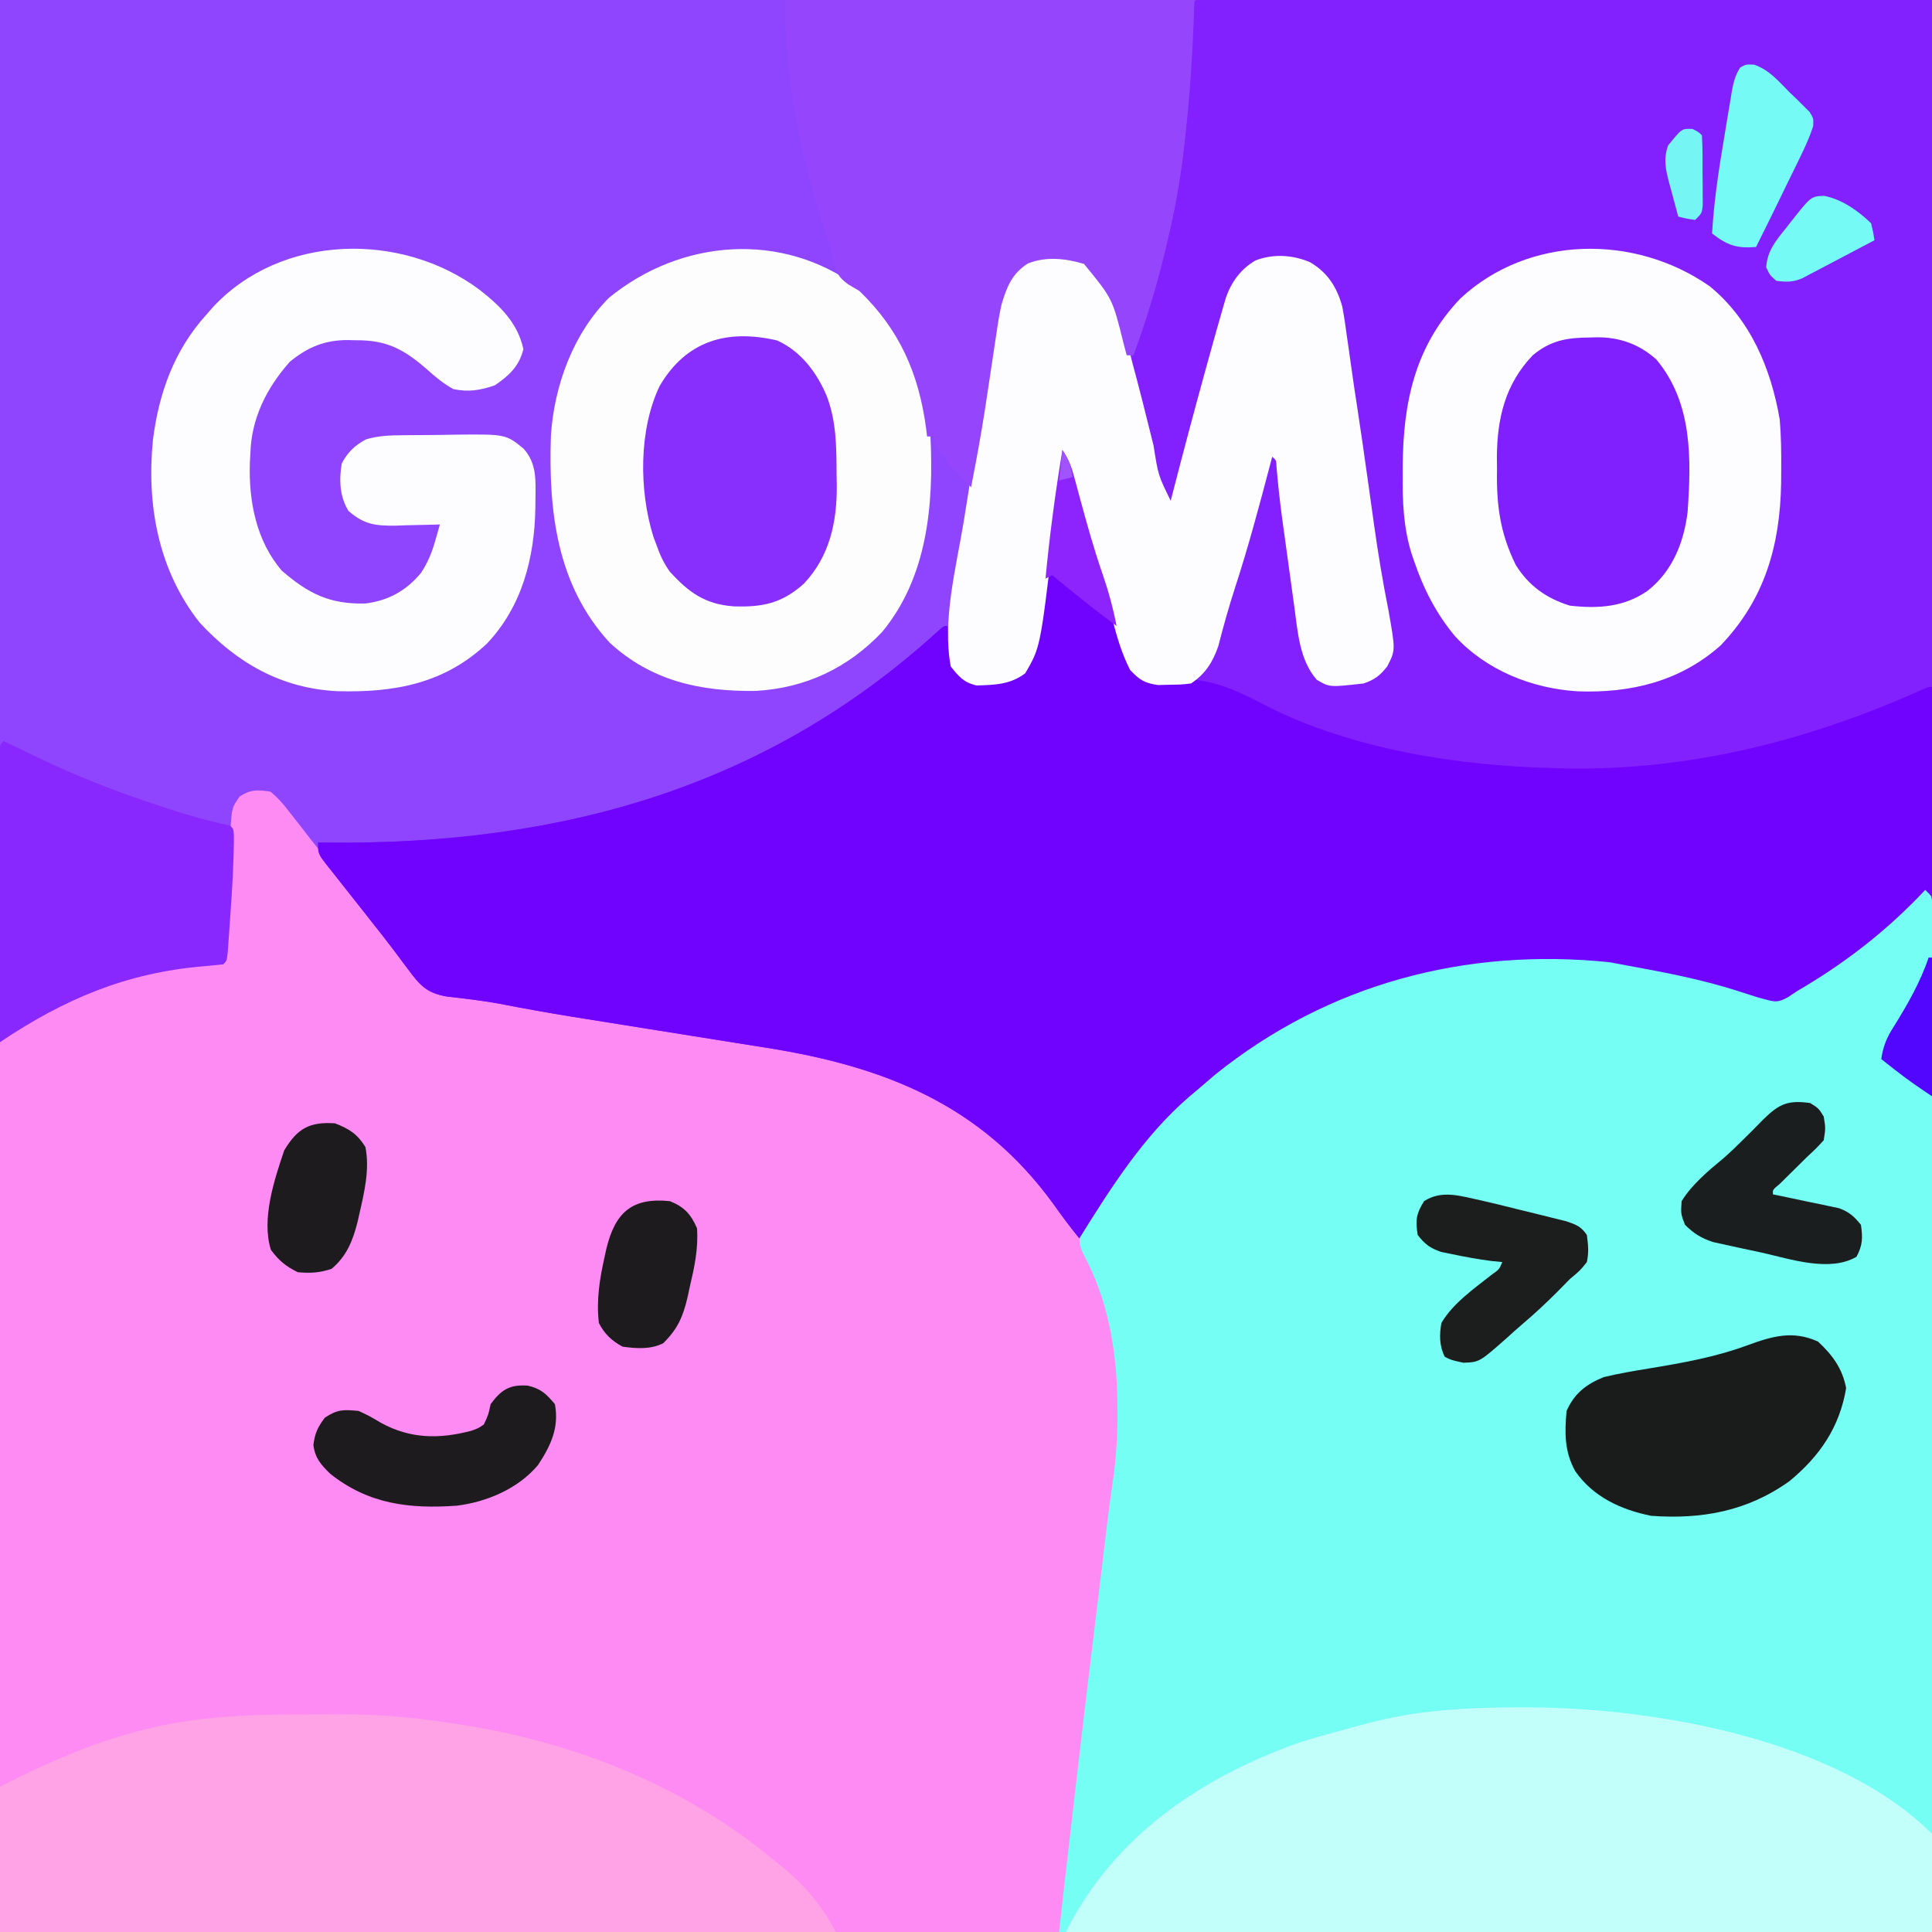
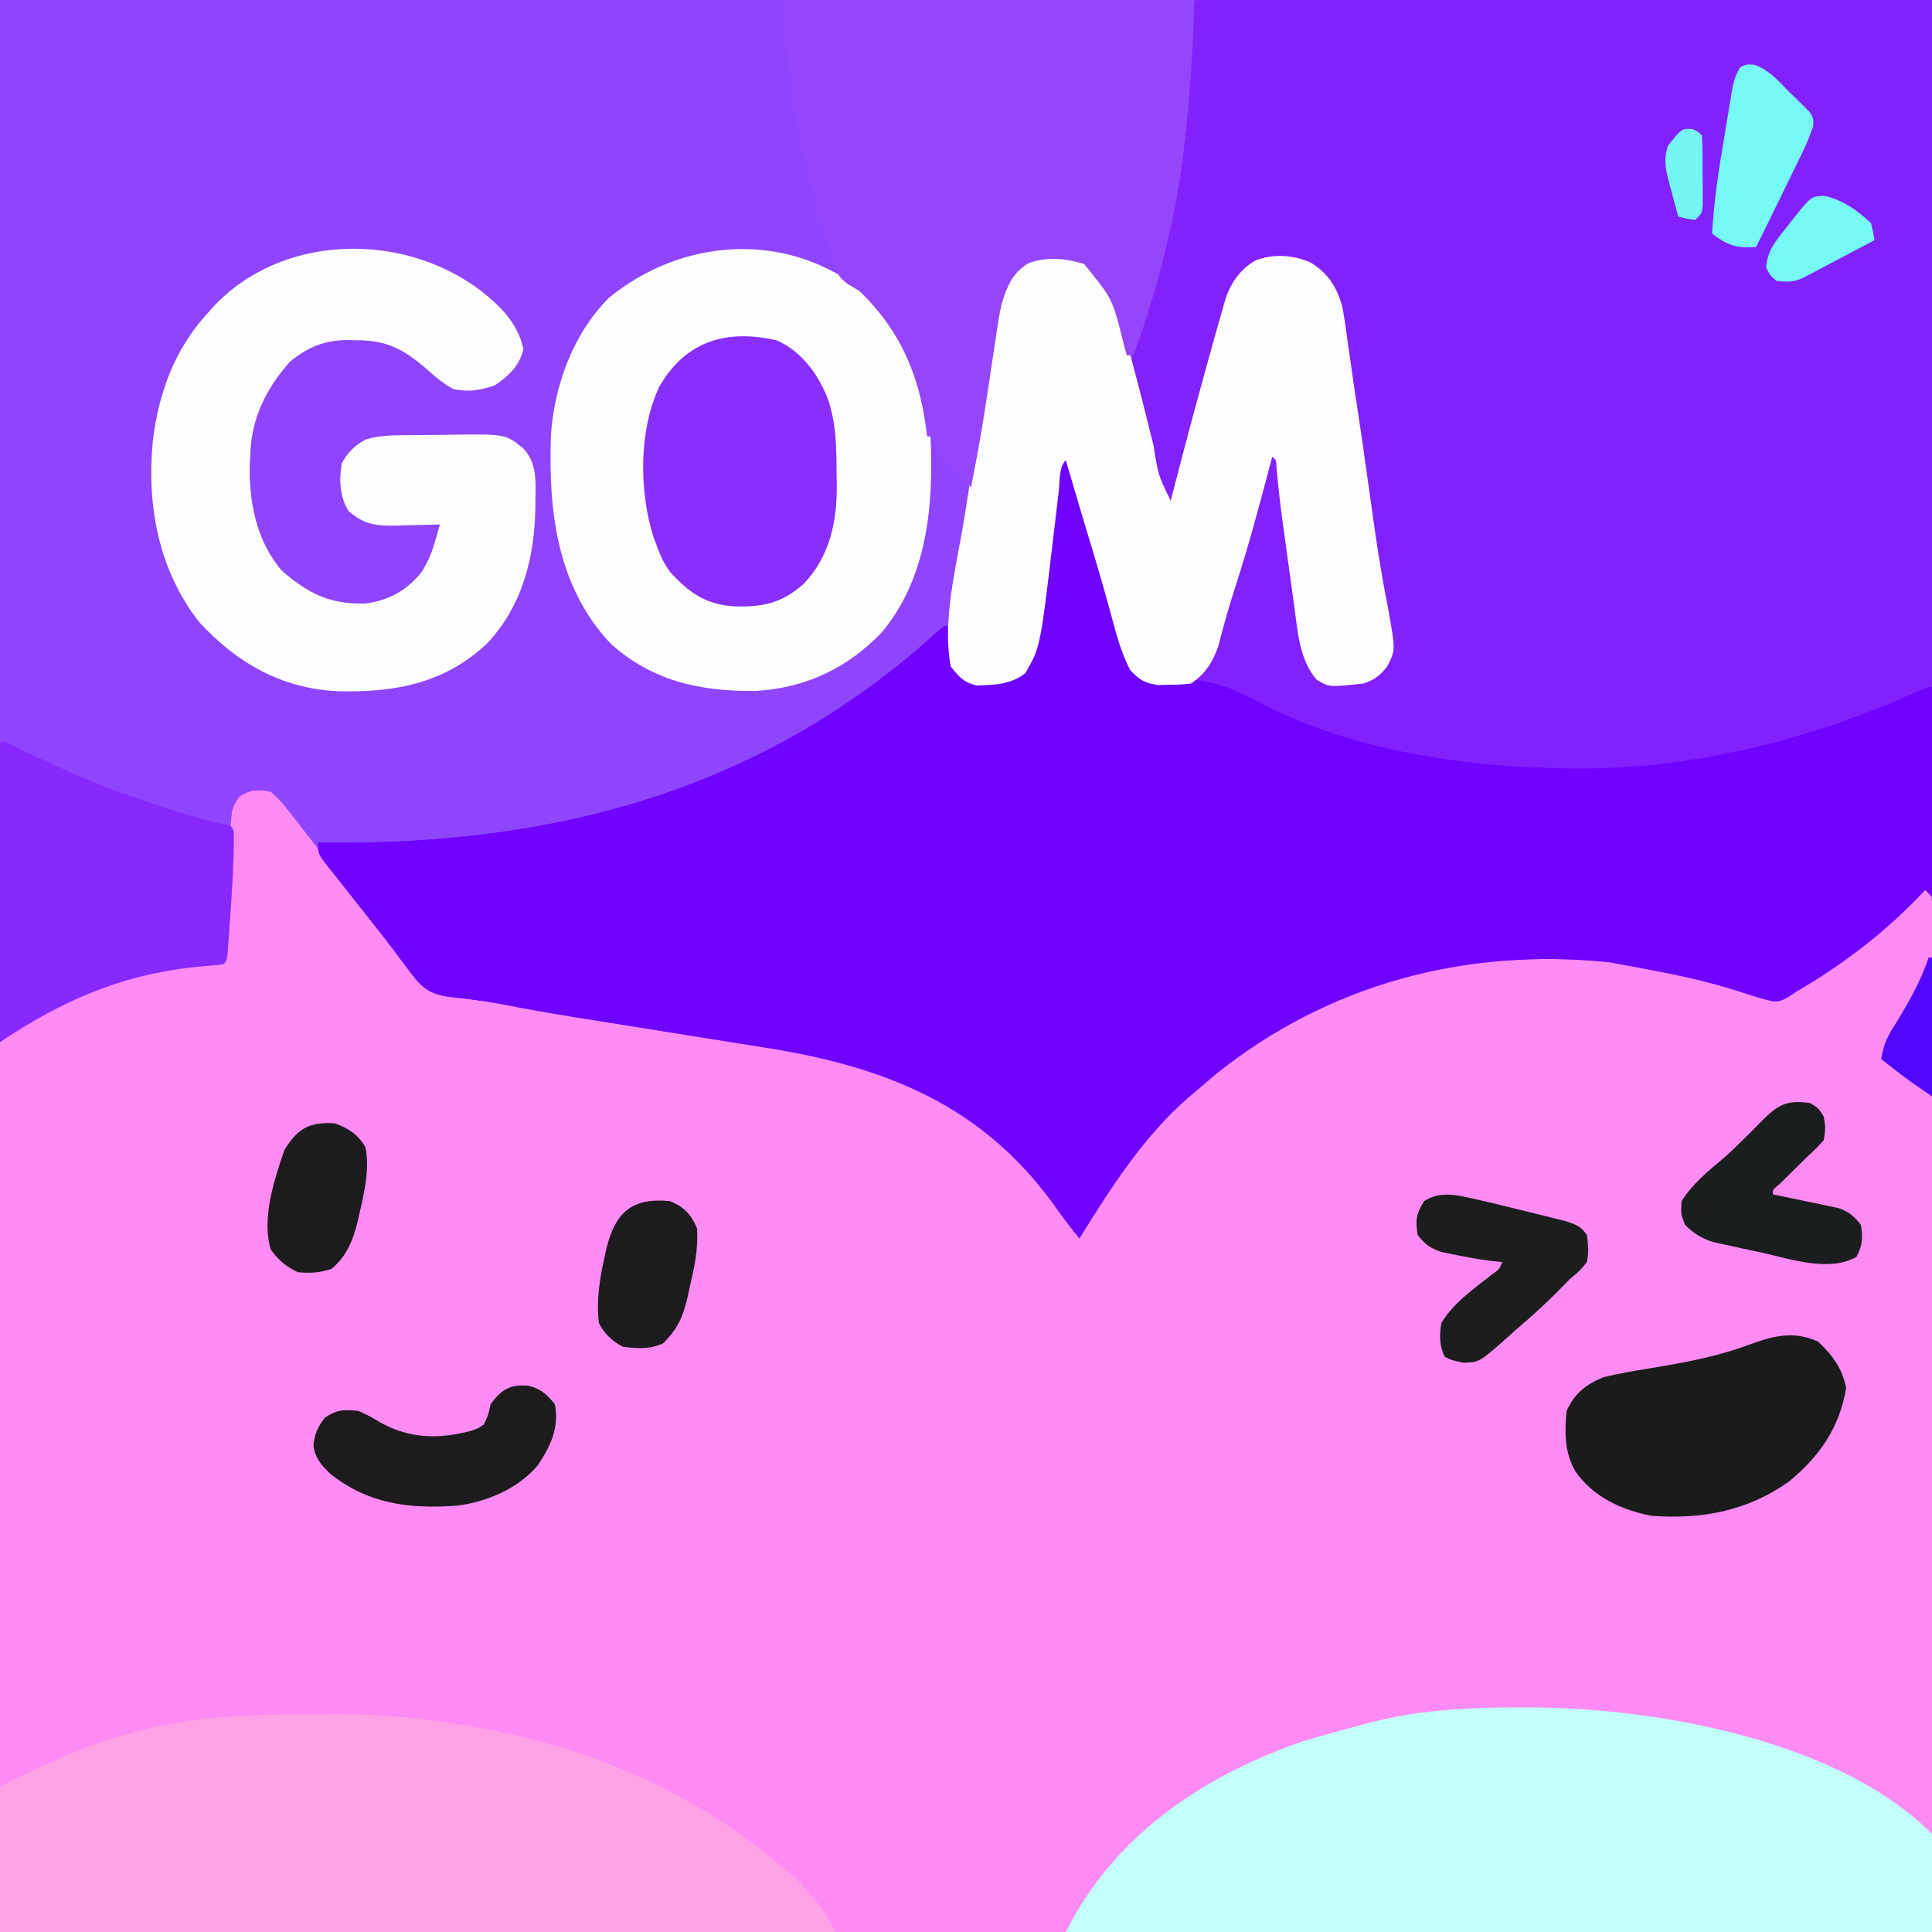
<svg xmlns="http://www.w3.org/2000/svg" version="1.1" width="571" height="571">
  <rect width="100%" height="100%" fill="#333333" stroke="none" />
  <path d="M0 0 C188.43 0 376.86 0 571 0 C571 188.43 571 376.86 571 571 C382.57 571 194.14 571 0 571 C0 382.57 0 194.14 0 0 Z " fill="#8F45FD" transform="translate(0,0)" />
  <path d="M0 0 C2.151 1.871 3.578 3.39 5.25 5.625 C5.715 6.21 6.179 6.794 6.658 7.397 C8.125 9.25 9.562 11.124 11 13 C11.919 14.165 12.841 15.328 13.766 16.488 C16.072 19.391 18.354 22.311 20.629 25.238 C22.89 28.145 25.164 31.041 27.438 33.938 C28.103 34.787 28.103 34.787 28.783 35.653 C31.279 38.831 33.793 41.994 36.324 45.145 C36.875 45.83 37.425 46.515 37.992 47.221 C39.062 48.55 40.132 49.877 41.205 51.203 C44.891 55.782 44.891 55.782 46 58 C51.518 59.802 57.06 60.387 62.812 61.039 C70.935 62.02 78.949 63.597 86.98 65.148 C92.492 66.203 97.995 67.171 103.555 67.943 C113.935 69.407 124.287 71.038 134.634 72.713 C137.988 73.256 141.343 73.791 144.701 74.309 C177.117 79.321 208.281 89.095 228.734 116.602 C231.216 120.027 233.606 123.513 236 127 C236.991 128.34 237.986 129.677 239 131 C239.276 130.523 239.551 130.046 239.835 129.554 C246.083 118.822 252.67 109.2 261 100 C261.761 99.108 262.521 98.216 263.305 97.297 C268.654 91.091 274.49 85.961 281 81 C282.038 80.197 283.075 79.394 284.145 78.566 C316.798 53.897 357.971 44.433 398.406 49.719 C412.015 51.846 425.77 55.007 438.727 59.715 C442.267 60.887 444.426 61.434 448 60 C450.63 58.629 453.127 57.097 455.625 55.5 C456.687 54.827 456.687 54.827 457.77 54.141 C466.828 48.303 474.787 41.318 482.711 34.043 C485.073 31.935 487.511 29.957 490 28 C491.004 31.013 491.124 33 491.123 36.148 C491.125 37.22 491.127 38.293 491.129 39.397 C491.126 40.579 491.123 41.76 491.12 42.978 C491.121 44.227 491.122 45.476 491.123 46.763 C491.125 50.244 491.121 53.724 491.116 57.205 C491.112 61.011 491.113 64.817 491.114 68.623 C491.114 76.016 491.11 83.409 491.103 90.803 C491.096 99.352 491.095 107.901 491.095 116.45 C491.089 139.029 491.075 161.608 491.062 184.188 C491.042 234.616 491.021 285.044 491 337 C302.57 337 114.14 337 -80 337 C-80 250.21 -80 163.42 -80 74 C-66.319 63.359 -53.237 56.307 -36.375 52.688 C-35.636 52.528 -34.898 52.369 -34.137 52.205 C-27.474 50.886 -20.77 50.429 -14 50 C-13.971 49.433 -13.943 48.865 -13.913 48.281 C-13.611 42.374 -13.282 36.47 -12.938 30.566 C-12.813 28.363 -12.695 26.159 -12.583 23.955 C-12.422 20.786 -12.237 17.62 -12.047 14.453 C-12.002 13.468 -11.957 12.482 -11.911 11.467 C-11.469 4.662 -11.469 4.662 -9.148 1.384 C-5.876 -0.724 -3.803 -0.639 0 0 Z " fill="#FE8AF3" transform="translate(80,234)" />
  <path d="M0 0 C1.268 0.004 1.268 0.004 2.561 0.009 C3.894 0.008 3.894 0.008 5.254 0.006 C8.266 0.005 11.278 0.01 14.29 0.016 C16.473 0.016 18.655 0.016 20.838 0.015 C26.706 0.015 32.573 0.021 38.441 0.028 C43.938 0.033 49.435 0.034 54.933 0.034 C71.031 0.04 87.129 0.054 103.227 0.067 C139.176 0.087 175.126 0.108 212.164 0.129 C212.164 87.579 212.164 175.029 212.164 265.129 C211.504 264.469 210.844 263.809 210.164 263.129 C209.533 263.796 208.901 264.462 208.25 265.149 C197.402 276.325 185.608 285.289 172.164 293.129 C171.299 293.708 170.435 294.287 169.543 294.883 C166.854 296.292 166.028 296.366 163.164 295.567 C162.37 295.355 161.576 295.144 160.758 294.926 C159.023 294.393 157.294 293.841 155.571 293.27 C144.016 289.48 132.112 287.314 120.164 285.129 C119.051 284.922 117.937 284.714 116.789 284.5 C74.32 280.153 33.735 290.874 0.352 317.692 C-1.385 319.161 -3.115 320.64 -4.836 322.129 C-5.688 322.847 -6.54 323.565 -7.418 324.305 C-20.918 335.981 -30.468 351.099 -39.836 366.129 C-42.531 362.815 -45.063 359.433 -47.523 355.942 C-68.822 326.596 -97.354 315.383 -132.052 309.831 C-134.459 309.451 -136.866 309.071 -139.273 308.692 C-141.75 308.294 -144.226 307.896 -146.703 307.498 C-152.69 306.535 -158.678 305.582 -164.666 304.632 C-171.703 303.515 -178.738 302.385 -185.773 301.254 C-186.985 301.06 -188.196 300.867 -189.445 300.667 C-196.785 299.486 -204.087 298.176 -211.382 296.746 C-216.473 295.836 -221.589 295.235 -226.726 294.656 C-232.787 293.629 -234.752 291.304 -238.398 286.379 C-239.284 285.196 -240.171 284.014 -241.058 282.832 C-241.515 282.221 -241.971 281.609 -242.442 280.979 C-244.693 277.992 -247.016 275.063 -249.336 272.129 C-250.249 270.967 -251.161 269.804 -252.074 268.641 C-253.958 266.24 -255.854 263.849 -257.754 261.461 C-258.677 260.288 -259.6 259.115 -260.523 257.942 C-260.957 257.401 -261.392 256.86 -261.839 256.303 C-264.836 252.47 -264.836 252.47 -264.836 249.129 C-263.855 249.14 -262.874 249.15 -261.864 249.161 C-193.748 249.822 -132.662 233.25 -81.515 186.563 C-79.836 185.129 -79.836 185.129 -78.836 185.129 C-78.738 185.949 -78.64 186.769 -78.539 187.613 C-78.314 189.23 -78.314 189.23 -78.086 190.879 C-77.877 192.48 -77.877 192.48 -77.664 194.113 C-76.697 197.632 -75.779 198.995 -72.836 201.129 C-67.909 202.074 -63.125 201.497 -58.336 200.129 C-52.675 195.6 -52.171 187.237 -51.3 180.434 C-51.176 179.524 -51.052 178.614 -50.924 177.676 C-50.532 174.787 -50.152 171.896 -49.773 169.004 C-49.515 167.087 -49.257 165.171 -48.998 163.254 C-48.499 159.565 -48.005 155.876 -47.515 152.187 C-46.666 145.828 -45.761 139.477 -44.836 133.129 C-42.892 136.045 -42.18 138.025 -41.285 141.363 C-41.001 142.405 -40.717 143.447 -40.425 144.52 C-39.978 146.183 -39.978 146.183 -39.523 147.879 C-37.245 156.203 -34.844 164.407 -32.023 172.563 C-30.4 177.438 -28.99 182.37 -27.622 187.322 C-25.42 195.368 -25.42 195.368 -19.836 201.129 C-14.194 201.836 -8.75 202.262 -3.773 199.317 C1.27 191.021 3.244 181.413 5.734 172.115 C8.47 161.895 11.452 151.751 14.44 141.602 C15.364 138.449 16.268 135.29 17.164 132.129 C19.609 136 19.851 140.229 20.348 144.672 C20.5 145.935 20.5 145.935 20.654 147.223 C20.977 149.92 21.29 152.618 21.602 155.317 C22.779 165.421 23.956 175.519 25.637 185.555 C25.745 186.235 25.853 186.915 25.964 187.616 C26.883 192.845 28.362 197.327 32.164 201.129 C34.89 201.488 34.89 201.488 37.977 201.442 C39.533 201.467 39.533 201.467 41.121 201.492 C44.57 201.081 46.395 200.193 49.164 198.129 C52.668 192.874 51.621 186.787 50.581 180.729 C50.333 179.501 50.084 178.273 49.829 177.008 C48.106 168.199 46.836 159.343 45.602 150.455 C44.96 145.835 44.306 141.216 43.653 136.598 C43.525 135.692 43.397 134.785 43.265 133.852 C42.198 126.311 41.079 118.78 39.914 111.254 C39.764 110.278 39.613 109.301 39.458 108.296 C39.175 106.484 38.889 104.673 38.599 102.862 C38.285 100.889 37.983 98.913 37.689 96.937 C37.525 95.875 37.361 94.813 37.192 93.719 C36.975 92.278 36.975 92.278 36.754 90.809 C35.826 86.593 34.133 83.262 31.164 80.129 C26.253 77.164 21.77 76.355 16.164 77.129 C10.568 78.647 8.268 80.709 5.416 85.48 C2.769 91.083 1.536 97.189 0.102 103.192 C-0.225 104.522 -0.554 105.852 -0.884 107.182 C-1.378 109.172 -1.87 111.162 -2.357 113.154 C-4.076 120.175 -5.95 127.151 -7.836 134.129 C-8.053 134.945 -8.269 135.761 -8.493 136.601 C-8.973 138.404 -9.466 140.205 -9.961 142.004 C-10.273 143.157 -10.584 144.309 -10.906 145.496 C-11.836 148.129 -11.836 148.129 -13.836 149.129 C-16.623 139.971 -19.249 130.788 -21.586 121.504 C-21.901 120.262 -21.901 120.262 -22.223 118.995 C-22.518 117.805 -22.518 117.805 -22.82 116.59 C-22.992 115.897 -23.165 115.204 -23.342 114.49 C-24.607 108.434 -25.016 104.421 -22.886 98.516 C-22.235 96.658 -22.235 96.658 -21.57 94.762 C-21.338 94.118 -21.105 93.474 -20.865 92.81 C-19.654 89.443 -18.502 86.056 -17.351 82.668 C-17.013 81.674 -17.013 81.674 -16.667 80.66 C-14.051 72.911 -12.171 65.189 -10.836 57.129 C-10.626 55.918 -10.626 55.918 -10.412 54.683 C-8.016 40.42 -7.388 26.214 -7.126 11.783 C-7.105 10.734 -7.105 10.734 -7.084 9.664 C-7.048 7.745 -7.021 5.826 -6.993 3.907 C-6.71 -1.077 -4.434 0.012 0 0 Z " fill="#8320FE" transform="translate(358.836,-0.129)" />
-   <path d="M0 0 C2.208 3.312 2.249 4.298 2.246 8.148 C2.25 9.22 2.254 10.292 2.258 11.396 C2.252 12.578 2.247 13.76 2.241 14.978 C2.243 16.856 2.243 16.856 2.246 18.772 C2.25 22.254 2.242 25.736 2.232 29.218 C2.224 32.971 2.226 36.723 2.228 40.476 C2.229 46.98 2.223 53.483 2.211 59.987 C2.195 69.39 2.19 78.794 2.187 88.197 C2.183 103.453 2.17 118.708 2.151 133.964 C2.133 148.785 2.118 163.606 2.11 178.427 C2.109 179.35 2.109 180.273 2.108 181.223 C2.104 188.438 2.1 195.653 2.096 202.867 C2.077 238.245 2.037 273.622 2 309 C-83.14 309 -168.28 309 -256 309 C-254.873 298.859 -254.873 298.859 -254.399 294.729 C-254.292 293.793 -254.185 292.858 -254.074 291.895 C-253.961 290.909 -253.847 289.922 -253.73 288.906 C-253.61 287.854 -253.489 286.802 -253.364 285.718 C-250.801 263.436 -248.21 241.16 -245.477 218.898 C-244.959 214.663 -244.447 210.427 -243.938 206.191 C-243.758 204.702 -243.578 203.213 -243.399 201.723 C-243.142 199.596 -242.886 197.468 -242.631 195.34 C-242.398 193.401 -242.164 191.462 -241.93 189.523 C-241.78 188.279 -241.629 187.035 -241.475 185.752 C-240.991 181.927 -240.444 178.114 -239.898 174.297 C-239.026 167.791 -238.686 161.435 -238.75 154.875 C-238.758 153.836 -238.766 152.797 -238.775 151.726 C-238.99 136.946 -241.6 121.923 -248.754 108.777 C-250.263 105.413 -250.301 104.426 -249 101 C-247.476 98.193 -245.765 95.536 -244 92.875 C-243.256 91.742 -243.256 91.742 -242.496 90.585 C-238.37 84.388 -233.917 78.595 -229 73 C-228.21 72.077 -227.42 71.154 -226.605 70.203 C-220.916 63.716 -214.866 58.213 -208 53 C-206.964 52.198 -205.927 51.396 -204.859 50.57 C-172.209 25.896 -131.028 16.434 -90.594 21.719 C-76.985 23.846 -63.23 27.007 -50.273 31.715 C-46.733 32.887 -44.574 33.434 -41 32 C-38.37 30.629 -35.873 29.097 -33.375 27.5 C-32.667 27.051 -31.959 26.603 -31.23 26.141 C-25.104 22.192 -19.469 17.82 -14 13 C-12.637 11.801 -12.637 11.801 -11.246 10.578 C-7.394 7.146 -3.624 3.674 0 0 Z " fill="#75FEF4" transform="translate(569,262)" />
  <path d="M0 0 C1.944 2.916 2.656 4.896 3.551 8.234 C3.835 9.276 4.118 10.318 4.411 11.391 C4.708 12.499 5.006 13.608 5.312 14.75 C7.591 23.073 9.992 31.278 12.812 39.434 C14.436 44.309 15.846 49.241 17.213 54.193 C19.415 62.239 19.415 62.239 25 68 C27.019 67.935 29.038 67.861 31.053 67.717 C42.8 66.975 50.436 70.415 60.634 75.807 C85.833 88.511 117.061 93.342 145 94 C146.176 94.04 147.351 94.08 148.562 94.121 C185.296 94.806 220.589 85.89 253.896 70.899 C256 70 256 70 257 70 C257 90.46 257 110.92 257 132 C256.34 131.34 255.68 130.68 255 130 C254.368 130.666 253.737 131.333 253.086 132.02 C242.238 143.196 230.443 152.16 217 160 C216.135 160.579 215.27 161.158 214.379 161.754 C211.69 163.163 210.864 163.237 208 162.438 C207.206 162.226 206.412 162.015 205.594 161.797 C203.859 161.264 202.129 160.712 200.406 160.141 C188.851 156.351 176.947 154.185 165 152 C163.886 151.792 162.773 151.585 161.625 151.371 C119.156 147.024 78.57 157.745 45.188 184.562 C43.45 186.032 41.721 187.511 40 189 C39.148 189.718 38.296 190.436 37.418 191.176 C23.917 202.851 14.368 217.969 5 233 C2.304 229.686 -0.227 226.304 -2.688 222.812 C-23.987 193.467 -52.519 182.254 -87.217 176.702 C-89.624 176.322 -92.03 175.942 -94.438 175.562 C-96.914 175.165 -99.391 174.767 -101.867 174.369 C-107.854 173.406 -113.842 172.453 -119.831 171.503 C-126.868 170.386 -133.903 169.256 -140.938 168.125 C-142.149 167.931 -143.361 167.738 -144.609 167.538 C-151.95 166.357 -159.251 165.047 -166.547 163.617 C-171.637 162.707 -176.753 162.106 -181.891 161.527 C-187.951 160.499 -189.917 158.175 -193.562 153.25 C-194.448 152.067 -195.335 150.885 -196.223 149.703 C-196.679 149.091 -197.136 148.48 -197.606 147.85 C-199.857 144.863 -202.18 141.934 -204.5 139 C-205.413 137.838 -206.326 136.675 -207.238 135.512 C-209.123 133.111 -211.018 130.72 -212.918 128.332 C-213.841 127.159 -214.765 125.986 -215.688 124.812 C-216.122 124.272 -216.556 123.731 -217.004 123.174 C-220 119.341 -220 119.341 -220 116 C-218.529 116.016 -218.529 116.016 -217.029 116.032 C-148.913 116.693 -87.826 100.121 -36.68 53.434 C-35 52 -35 52 -34 52 C-33.902 52.82 -33.804 53.64 -33.703 54.484 C-33.479 56.101 -33.479 56.101 -33.25 57.75 C-33.041 59.351 -33.041 59.351 -32.828 60.984 C-31.862 64.503 -30.943 65.866 -28 68 C-23.074 68.945 -18.289 68.368 -13.5 67 C-7.839 62.471 -7.336 54.108 -6.465 47.305 C-6.341 46.395 -6.216 45.485 -6.089 44.547 C-5.696 41.658 -5.316 38.766 -4.938 35.875 C-4.68 33.958 -4.421 32.042 -4.162 30.125 C-3.664 26.436 -3.17 22.747 -2.679 19.058 C-1.83 12.699 -0.925 6.348 0 0 Z " fill="#6F03FE" transform="translate(314,133)" />
  <path d="M0 0 C0.797 0.001 1.593 0.002 2.414 0.004 C39.52 0.155 93.232 9.544 121.062 37.375 C121.062 46.945 121.062 56.515 121.062 66.375 C36.583 66.375 -47.898 66.375 -134.938 66.375 C-120.804 38.109 -95.138 20.728 -65.938 10.375 C-61.305 8.893 -56.642 7.606 -51.938 6.375 C-50.683 6.024 -49.429 5.674 -48.137 5.312 C-41.312 3.446 -34.573 2.043 -27.543 1.281 C-26.767 1.197 -25.991 1.113 -25.192 1.026 C-16.797 0.175 -8.433 -0.024 0 0 Z " fill="#C2FFFA" transform="translate(449.938,504.625)" />
  <path d="M0 0 C2.86 0.003 5.72 -0.02 8.58 -0.046 C21.457 -0.09 33.813 1.118 46.494 3.316 C47.615 3.504 48.737 3.692 49.892 3.886 C81.705 9.559 112.687 22.449 137.494 43.316 C138.411 44.031 138.411 44.031 139.346 44.761 C145.937 50.028 151.725 56.776 155.494 64.316 C73.984 64.316 -7.526 64.316 -91.506 64.316 C-91.506 50.126 -91.506 35.936 -91.506 21.316 C-77.271 14.198 -64.412 8.343 -49.193 4.566 C-48.413 4.367 -47.633 4.168 -46.829 3.963 C-31.491 0.378 -15.68 -0.036 0 0 Z " fill="#FFA3E6" transform="translate(91.506,506.684)" />
  <path d="M0 0 C13.347 11.449 19.754 26.65 21.234 43.926 C22.215 64.094 20.351 85.425 7.012 101.625 C-3.117 112.364 -15.765 118.326 -30.492 119.129 C-46.71 119.324 -61.234 116.234 -73.578 104.863 C-89.223 87.867 -91.693 65.927 -90.945 43.708 C-89.992 28.914 -84.375 13.516 -73.766 2.926 C-52.547 -14.443 -22.525 -16.894 0 0 Z " fill="#FDFDFE" transform="translate(253.766,85.074)" />
-   <path d="M0 0 C12.096 9.863 18.144 24.366 20.719 39.406 C21.135 44.353 21.197 49.257 21.156 54.219 C21.148 55.537 21.14 56.856 21.131 58.215 C20.813 76.572 16.297 92.579 3.219 106.188 C-8.751 116.811 -23.383 120.313 -39.016 119.723 C-52.569 118.887 -65.989 113.523 -75.281 103.406 C-80.805 96.761 -84.5 89.568 -87.281 81.406 C-87.542 80.649 -87.803 79.892 -88.073 79.112 C-90.55 71.169 -90.796 63.487 -90.719 55.219 C-90.716 54.534 -90.713 53.849 -90.71 53.144 C-90.586 34.334 -87.079 17.643 -73.637 3.594 C-53.504 -15.104 -22.177 -15.493 0 0 Z " fill="#FDFCFF" transform="translate(505.281,84.594)" />
  <path d="M0 0 C6.74 3.587 9.274 10.11 11.662 17.057 C12.559 20.058 13.387 23.069 14.188 26.098 C14.483 27.183 14.779 28.269 15.083 29.387 C17.376 37.871 19.528 46.388 21.625 54.922 C22.994 63.688 22.994 63.688 26.688 71.223 C26.827 70.678 26.967 70.133 27.111 69.572 C30.263 57.323 33.513 45.103 36.875 32.91 C37.208 31.702 37.54 30.494 37.883 29.249 C39.33 24.019 40.79 18.793 42.305 13.582 C42.637 12.435 42.637 12.435 42.976 11.265 C44.632 6.511 47.361 2.791 51.688 0.223 C56.933 -1.838 62.772 -1.467 67.875 0.723 C73.066 3.749 75.846 8.118 77.412 13.895 C77.972 16.914 78.414 19.928 78.812 22.973 C78.974 24.085 79.135 25.197 79.301 26.342 C79.627 28.595 79.945 30.849 80.255 33.104 C80.729 36.522 81.249 39.93 81.777 43.34 C82.873 50.446 83.879 57.564 84.879 64.684 C85.096 66.226 85.314 67.769 85.531 69.311 C85.958 72.336 86.38 75.362 86.799 78.388 C87.988 86.89 89.397 95.31 91.07 103.731 C93.137 115.423 93.137 115.423 90.668 120.191 C88.578 122.868 86.915 124.147 83.688 125.223 C73.587 126.359 73.587 126.359 69.859 124.129 C64.742 118.334 64.205 109.826 63.215 102.484 C63.023 101.103 63.023 101.103 62.827 99.694 C62.558 97.754 62.292 95.813 62.028 93.872 C61.628 90.929 61.22 87.987 60.811 85.045 C60.549 83.15 60.288 81.255 60.027 79.359 C59.908 78.492 59.788 77.625 59.664 76.732 C58.961 71.546 58.394 66.367 57.957 61.151 C57.884 59.219 57.884 59.219 56.688 58.223 C56.507 58.911 56.326 59.599 56.14 60.308 C52.918 72.541 49.667 84.739 45.752 96.771 C43.874 102.548 42.248 108.356 40.742 114.242 C39.048 119.03 36.925 122.397 32.688 125.223 C29.727 125.559 29.727 125.559 26.312 125.598 C25.191 125.626 24.07 125.654 22.914 125.684 C18.919 125.113 17.445 124.151 14.688 121.223 C12.183 116.36 10.76 111.297 9.375 106.035 C7.575 99.379 5.684 92.76 3.688 86.16 C3.185 84.497 2.682 82.835 2.18 81.172 C1.933 80.356 1.687 79.541 1.433 78.701 C0.209 74.63 -0.991 70.552 -2.188 66.473 C-2.403 65.739 -2.618 65.006 -2.84 64.25 C-3.331 62.574 -3.822 60.898 -4.312 59.223 C-6.413 61.323 -6.063 65.604 -6.398 68.508 C-6.609 70.255 -6.82 72.001 -7.031 73.748 C-7.357 76.492 -7.682 79.236 -8.005 81.981 C-11.864 114.599 -11.864 114.599 -16.312 122.223 C-20.778 125.572 -25.243 125.633 -30.629 125.816 C-34.47 124.967 -35.852 123.251 -38.312 120.223 C-40.889 106.551 -36.717 90.968 -34.5 77.473 C-33.959 74.107 -33.423 70.74 -32.886 67.374 C-32.534 65.168 -32.18 62.963 -31.824 60.757 C-30.702 53.78 -29.655 46.795 -28.672 39.797 C-27.684 32.771 -26.665 25.763 -25.375 18.785 C-25.159 17.5 -25.159 17.5 -24.939 16.189 C-23.748 9.743 -21.653 5.392 -16.75 0.848 C-11.244 -1.755 -5.801 -1.95 0 0 Z " fill="#FDFCFE" transform="translate(319.312,76.777)" />
  <path d="M0 0 C39.93 0 79.86 0 121 0 C119.859 38.783 115.991 69.564 103 105 C102.34 105 101.68 105 101 105 C100.697 103.866 100.394 102.731 100.082 101.562 C96.809 88.279 96.809 88.279 88.375 78 C82.907 76.38 77.266 75.724 71.84 77.844 C67.116 80.812 65.555 84.78 64 90 C63.359 92.827 62.912 95.663 62.5 98.531 C62.378 99.325 62.256 100.12 62.131 100.938 C61.746 103.457 61.372 105.979 61 108.5 C60.504 111.803 60.003 115.105 59.5 118.406 C59.318 119.61 59.318 119.61 59.132 120.837 C57.941 128.594 56.507 136.299 55 144 C52.023 141.051 49.2 138.169 46.688 134.812 C46.176 134.138 45.664 133.464 45.137 132.77 C44 131 44 131 44 129 C43.34 129 42.68 129 42 129 C41.902 128.189 41.804 127.378 41.703 126.543 C39.516 110.35 33.846 97.428 22 86 C20.886 85.34 19.773 84.68 18.625 84 C15.659 81.74 15.483 81.02 14.551 77.555 C14.3 76.656 14.049 75.757 13.79 74.831 C13.399 73.43 13.399 73.43 13 72 C12.446 70.229 11.885 68.461 11.316 66.695 C4.357 44.724 0 23.118 0 0 Z " fill="#9546FD" transform="translate(232,0)" />
  <path d="M0 0 C6.047 4.751 11.151 9.733 12.812 17.438 C11.565 22.539 8.55 25.279 4.375 28.125 C0.113 29.6 -3.425 30.187 -7.875 29.25 C-10.881 27.607 -13.336 25.535 -15.875 23.25 C-22.676 17.351 -27.754 14.73 -36.75 14.812 C-37.514 14.793 -38.279 14.773 -39.066 14.752 C-45.946 14.758 -50.934 16.831 -56.23 21.188 C-63.049 28.863 -67.586 37.859 -67.875 48.25 C-67.925 49.152 -67.976 50.055 -68.027 50.984 C-68.396 62.379 -66.159 74.109 -58.562 82.938 C-50.754 89.657 -44.549 92.844 -33.977 92.621 C-27.17 91.807 -21.798 88.844 -17.438 83.562 C-15.404 80.461 -14.224 77.543 -13.215 73.98 C-12.96 73.091 -12.704 72.202 -12.441 71.286 C-12.254 70.614 -12.067 69.942 -11.875 69.25 C-12.782 69.281 -12.782 69.281 -13.708 69.313 C-16.472 69.397 -19.235 69.449 -22 69.5 C-22.951 69.534 -23.903 69.567 -24.883 69.602 C-30.898 69.685 -34.305 69.278 -38.875 65.25 C-41.491 61.089 -41.698 56.023 -40.875 51.25 C-39.207 47.997 -36.981 45.833 -33.718 44.113 C-30 42.984 -26.425 42.906 -22.574 42.879 C-21.381 42.865 -21.381 42.865 -20.165 42.852 C-18.486 42.837 -16.808 42.828 -15.129 42.824 C-12.581 42.813 -10.034 42.763 -7.486 42.713 C7.609 42.559 7.609 42.559 12.869 46.854 C16.82 51.246 16.443 56.271 16.375 61.875 C16.368 62.678 16.361 63.48 16.354 64.307 C16.098 79.108 12.461 93.402 2.09 104.41 C-10.509 116.298 -25.303 118.987 -42.094 118.531 C-58.649 117.754 -71.835 110.202 -82.875 98.25 C-95.078 82.807 -98.605 63.418 -96.668 44.2 C-94.917 30.394 -90.359 17.685 -80.875 7.25 C-80.281 6.564 -79.686 5.878 -79.074 5.172 C-58.877 -16.74 -23.147 -17.407 0 0 Z " fill="#FDFCFE" transform="translate(141.875,85.75)" />
  <path d="M0 0 C0.769 0.37 0.769 0.37 1.554 0.747 C3.951 1.897 6.35 3.042 8.75 4.188 C9.556 4.575 10.361 4.962 11.191 5.361 C22.113 10.564 33.201 14.897 44.688 18.688 C46.425 19.272 46.425 19.272 48.197 19.869 C54.431 21.94 60.578 23.635 67 25 C68 26 68 26 68.131 27.99 C68.102 35.896 67.641 43.742 67.062 51.625 C66.975 52.902 66.888 54.18 66.799 55.496 C66.712 56.707 66.625 57.917 66.535 59.164 C66.417 60.811 66.417 60.811 66.297 62.491 C66 65 66 65 65 66 C62.991 66.215 60.982 66.422 58.969 66.595 C36.188 68.554 18.029 76.261 -1 89 C-1.023 77.543 -1.041 66.087 -1.052 54.63 C-1.057 49.311 -1.064 43.992 -1.075 38.673 C-1.086 33.544 -1.092 28.416 -1.095 23.287 C-1.097 21.326 -1.1 19.364 -1.106 17.403 C-1.113 14.666 -1.114 11.929 -1.114 9.192 C-1.117 8.372 -1.121 7.553 -1.124 6.709 C-1.114 1.114 -1.114 1.114 0 0 Z " fill="#8828FE" transform="translate(1,219)" />
-   <path d="M0 0 C0.691 -0.021 1.382 -0.041 2.094 -0.062 C8.853 -0.113 14.608 1.89 19.77 6.484 C30.539 19.328 30.115 35.954 29.008 51.691 C27.856 60.707 24.526 69.056 17.25 74.812 C10.262 79.718 2.519 80.183 -5.75 79.25 C-12.691 77.123 -17.918 73.396 -21.75 67.25 C-26.394 57.859 -27.507 49.509 -27.312 39.125 C-27.323 37.845 -27.334 36.565 -27.346 35.246 C-27.258 23.767 -24.854 13.734 -16.75 5.25 C-11.494 0.872 -6.681 0.049 0 0 Z " fill="#801FFF" transform="translate(469.75,99.75)" />
  <path d="M0 0 C7.065 3.156 11.807 9.535 14.727 16.508 C17.58 24.075 17.564 31.65 17.602 39.633 C17.622 40.714 17.643 41.796 17.664 42.91 C17.716 53.749 15.566 63.772 7.941 71.883 C1.428 77.719 -4.314 78.874 -12.793 78.59 C-21.252 77.977 -26.026 74.519 -31.648 68.383 C-33.484 65.834 -34.613 63.341 -35.648 60.383 C-35.945 59.591 -36.241 58.8 -36.547 57.984 C-40.798 44.373 -40.908 26.383 -34.648 13.383 C-26.785 0.046 -14.71 -3.428 0 0 Z " fill="#882EFD" transform="translate(229.648,100.617)" />
  <path d="M0 0 C4.297 3.997 7.192 7.923 8.312 13.75 C6.381 25.337 0.504 33.891 -8.473 41.277 C-20.903 50.143 -34.279 52.58 -49.312 51.5 C-58.228 49.686 -66.43 45.942 -71.75 38.312 C-74.955 32.544 -74.912 26.966 -74.312 20.5 C-71.983 15.283 -68.522 12.609 -63.312 10.5 C-58.953 9.454 -54.557 8.699 -50.135 7.976 C-40.191 6.341 -30.426 4.622 -20.938 1.125 C-13.496 -1.594 -7.46 -3.378 0 0 Z " fill="#1A1C1C" transform="translate(537.312,396.5)" />
  <path d="M0 0 C3.878 0.922 5.425 2.382 8.004 5.477 C9.296 12.408 6.818 17.703 3.004 23.477 C-2.843 30.448 -12.117 34.39 -20.996 35.477 C-34.898 36.474 -47.137 35.056 -58.445 26.004 C-61.19 23.3 -62.876 21.421 -63.371 17.539 C-62.947 14.076 -62.079 12.254 -59.996 9.477 C-56.239 6.972 -54.456 7.065 -49.996 7.477 C-46.742 9.008 -46.742 9.008 -43.434 10.977 C-34.771 15.72 -26.286 15.855 -16.746 13.352 C-14.64 12.612 -14.64 12.612 -12.996 11.477 C-11.654 8.618 -11.654 8.618 -10.996 5.477 C-7.864 1.24 -5.42 -0.391 0 0 Z " fill="#1D1B1D" transform="translate(155.996,409.523)" />
  <path d="M0 0 C2.5 1.562 2.5 1.562 4 4 C4.562 7.438 4.562 7.438 4 11 C1.797 13.395 1.797 13.395 -1 16 C-2.772 17.749 -4.543 19.499 -6.312 21.25 C-7.637 22.557 -7.637 22.557 -8.988 23.891 C-11.115 25.635 -11.115 25.635 -11 27 C-10.355 27.131 -9.709 27.261 -9.044 27.396 C-6.109 27.998 -3.18 28.624 -0.25 29.25 C0.766 29.455 1.782 29.66 2.828 29.871 C4.298 30.19 4.298 30.19 5.797 30.516 C7.148 30.798 7.148 30.798 8.526 31.087 C11.535 32.197 13.001 33.509 15 36 C15.544 39.809 15.52 42.034 13.688 45.438 C5.743 50.056 -5.742 46.134 -14.227 44.229 C-16.389 43.747 -18.555 43.293 -20.723 42.84 C-22.115 42.535 -23.507 42.23 -24.898 41.922 C-26.143 41.65 -27.387 41.377 -28.669 41.097 C-32.242 39.92 -34.319 38.617 -37 36 C-38.25 32.75 -38.25 32.75 -38 29 C-34.842 23.907 -30.064 20.013 -25.5 16.207 C-23.393 14.347 -21.418 12.44 -19.438 10.449 C-18.791 9.812 -18.145 9.175 -17.479 8.518 C-16.18 7.235 -14.897 5.937 -13.631 4.623 C-9.046 0.145 -6.406 -0.882 0 0 Z " fill="#1B1E1E" transform="translate(535,326)" />
  <path d="M0 0 C3.511 0.797 7.006 1.656 10.497 2.537 C12.69 3.087 14.887 3.619 17.085 4.149 C18.488 4.499 19.891 4.849 21.294 5.2 C23.186 5.67 23.186 5.67 25.116 6.149 C28.083 7.156 29.496 7.646 31.235 10.208 C31.633 13.292 31.843 15.251 31.235 18.208 C29.235 20.708 29.235 20.708 26.235 23.208 C24.955 24.491 23.685 25.783 22.423 27.083 C19.199 30.301 15.907 33.386 12.435 36.333 C10.785 37.739 9.168 39.183 7.567 40.646 C-0.529 47.793 -0.529 47.793 -5.265 47.958 C-8.765 47.208 -8.765 47.208 -10.765 46.208 C-12.403 42.932 -12.37 39.736 -11.765 36.208 C-8.36 30.392 -2.077 26.029 3.173 21.896 C5.325 20.369 5.325 20.369 6.235 18.208 C5.183 18.105 4.132 18.002 3.048 17.896 C-0.843 17.394 -4.673 16.692 -8.515 15.896 C-10.147 15.561 -10.147 15.561 -11.812 15.22 C-15.126 14.084 -16.623 12.956 -18.765 10.208 C-19.472 5.888 -19.218 3.933 -16.89 0.208 C-11.522 -3.227 -6.019 -1.266 0 0 Z " fill="#1B1E1D" transform="translate(437.765,354.792)" />
  <path d="M0 0 C4.222 1.624 6.621 3.168 9 7 C10.305 13.619 8.67 20.411 7.188 26.875 C7.022 27.6 6.857 28.326 6.687 29.073 C5.33 34.579 3.431 39.308 -1 43 C-4.619 44.206 -7.192 44.323 -11 44 C-14.575 42.213 -16.568 40.585 -18.938 37.375 C-21.785 28.331 -17.973 16.761 -15 8 C-11.092 1.483 -7.521 -0.501 0 0 Z " fill="#1D1B1D" transform="translate(99,332)" />
  <path d="M0 0 C4.205 1.7 6.205 3.843 8 8 C8.429 14.122 7.207 19.648 5.812 25.562 C5.616 26.482 5.419 27.402 5.217 28.35 C3.856 34.172 2.283 37.785 -2 42 C-5.725 43.862 -9.945 43.571 -14 43 C-17.126 41.328 -19.393 39.214 -21 36 C-21.806 29.218 -20.747 22.78 -19.25 16.188 C-19.093 15.471 -18.936 14.754 -18.775 14.015 C-16.146 3.184 -11.068 -1.133 0 0 Z " fill="#1D1B1D" transform="translate(198,355)" />
  <path d="M0 0 C4.438 1.545 7.174 4.855 10.425 8.138 C11.127 8.807 11.828 9.476 12.55 10.165 C13.208 10.821 13.865 11.477 14.542 12.153 C15.144 12.749 15.746 13.345 16.366 13.959 C17.55 15.888 17.55 15.888 17.431 18.203 C16.355 21.481 14.976 24.478 13.46 27.579 C13.156 28.206 12.851 28.833 12.537 29.479 C11.568 31.472 10.59 33.461 9.613 35.45 C8.959 36.79 8.306 38.131 7.654 39.472 C5.307 44.288 2.955 49.1 0.55 53.888 C-5.166 54.345 -7.936 53.41 -12.45 49.888 C-11.897 40.547 -10.547 31.406 -8.976 22.194 C-8.57 19.8 -8.184 17.404 -7.797 15.007 C-7.539 13.476 -7.28 11.945 -7.02 10.415 C-6.907 9.703 -6.795 8.99 -6.679 8.256 C-6.193 5.499 -5.669 3.235 -4.164 0.855 C-2.45 -0.112 -2.45 -0.112 0 0 Z " fill="#76FAF5" transform="translate(518.45,19.112)" />
  <path d="M0 0 C5.309 1.023 10.119 4.409 13.938 8.125 C14.565 10.749 14.565 10.749 14.938 13.125 C11.855 14.751 8.771 16.375 5.688 18 C4.815 18.46 3.942 18.92 3.043 19.395 C2.199 19.839 1.354 20.284 0.484 20.742 C-0.291 21.151 -1.066 21.559 -1.864 21.98 C-2.952 22.547 -2.952 22.547 -4.062 23.125 C-4.753 23.496 -5.444 23.868 -6.155 24.25 C-8.949 25.532 -11.036 25.511 -14.062 25.125 C-16 23.438 -16 23.438 -17.062 21.125 C-16.781 16.262 -14.132 13.154 -11.188 9.5 C-10.74 8.928 -10.293 8.355 -9.832 7.766 C-3.833 0.156 -3.833 0.156 0 0 Z " fill="#76FAF5" transform="translate(539.062,57.875)" />
-   <path d="M0 0 C1.944 2.916 2.656 4.896 3.551 8.234 C3.835 9.277 4.119 10.319 4.411 11.393 C4.709 12.501 5.006 13.608 5.312 14.75 C7.31 22.063 9.329 29.335 11.812 36.5 C13.586 41.638 14.97 46.664 16 52 C9.474 47.232 3.226 42.151 -3 37 C-3.99 37.495 -3.99 37.495 -5 38 C-3.786 25.245 -2.122 12.636 0 0 Z " fill="#8D24FE" transform="translate(314,133)" />
  <path d="M0 0 C0.33 0 0.66 0 1 0 C1 13.53 1 27.06 1 41 C-2.781 38.479 -6.33 36.043 -9.875 33.25 C-10.656 32.636 -11.437 32.023 -12.242 31.391 C-12.822 30.932 -13.402 30.473 -14 30 C-13.432 26.21 -12.383 23.649 -10.312 20.438 C-6.305 13.991 -2.408 7.223 0 0 Z " fill="#5206FE" transform="translate(570,283)" />
  <path d="M0 0 C1.75 0.875 1.75 0.875 2.75 1.875 C3.002 5.681 2.935 9.499 2.938 13.312 C2.95 14.388 2.962 15.464 2.975 16.572 C2.978 18.112 2.978 18.112 2.98 19.684 C2.985 20.63 2.989 21.577 2.993 22.552 C2.75 24.875 2.75 24.875 0.75 26.875 C-1.875 26.5 -1.875 26.5 -4.25 25.875 C-4.951 23.315 -5.636 20.753 -6.312 18.188 C-6.512 17.466 -6.711 16.745 -6.916 16.002 C-7.959 11.995 -8.68 8.909 -7.25 4.875 C-3.186 -0.177 -3.186 -0.177 0 0 Z " fill="#76F5F5" transform="translate(500.25,38.125)" />
-   <path d="M0 0 C1.945 2.918 2.453 4.625 3 8 C1.68 8.33 0.36 8.66 -1 9 C-0.67 6.03 -0.34 3.06 0 0 Z " fill="#A154FD" transform="translate(314,133)" />
</svg>